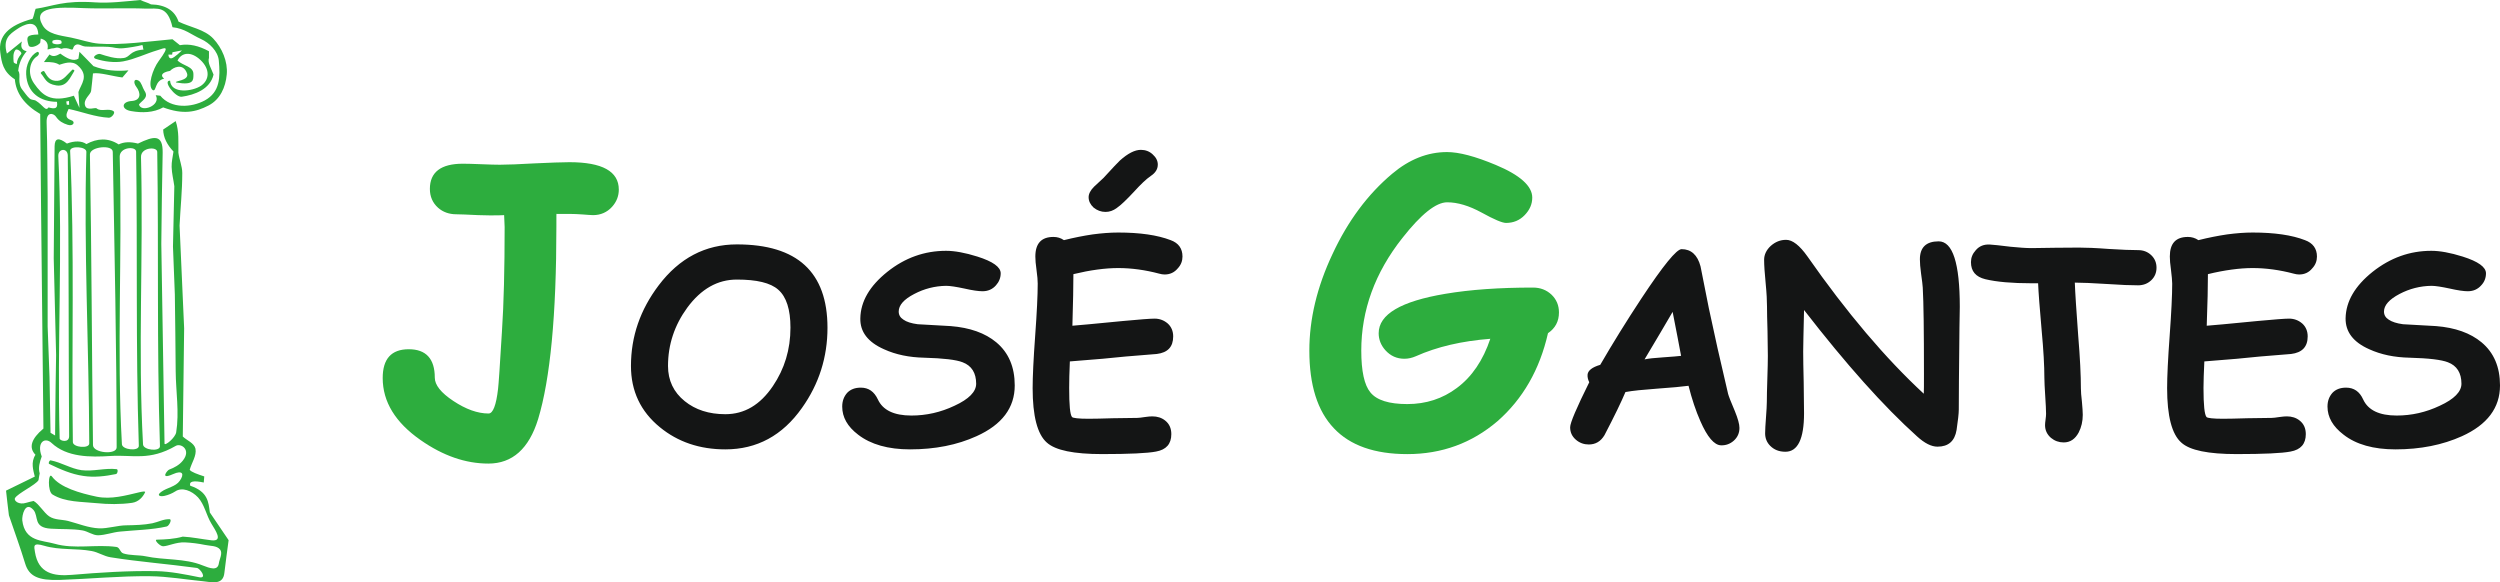
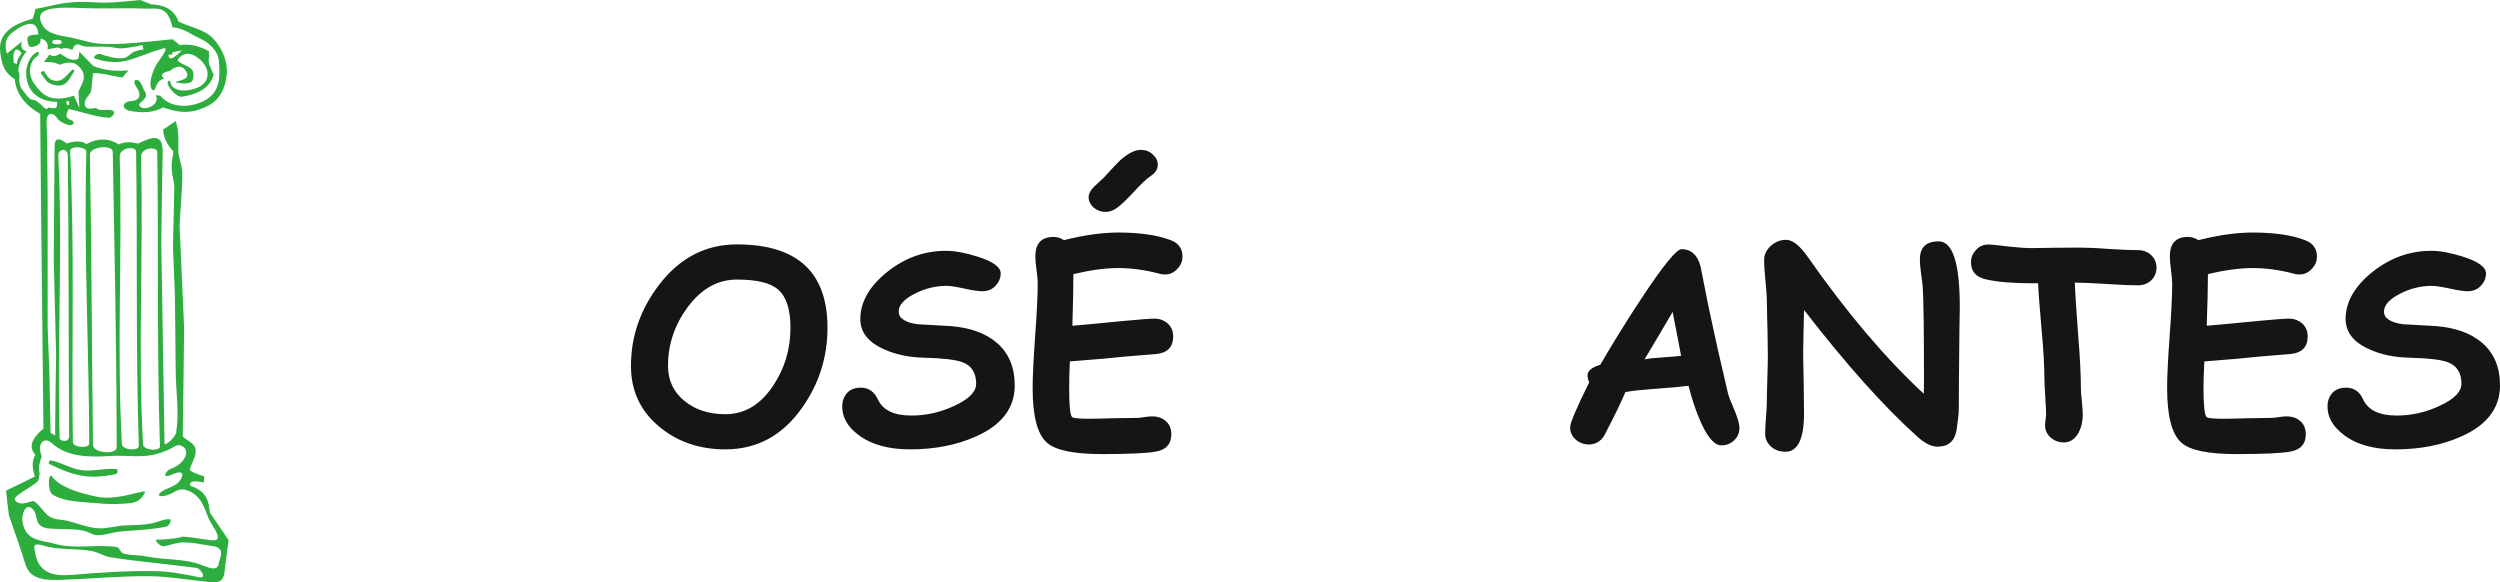
<svg xmlns="http://www.w3.org/2000/svg" version="1.1" id="Capa_1" x="0px" y="0px" width="304.178px" height="70.854px" viewBox="0 0 304.178 70.854" enable-background="new 0 0 304.178 70.854" xml:space="preserve">
  <g>
    <path fill-rule="evenodd" clip-rule="evenodd" fill="#2DAD3E" d="M16.58,10.557c0.597,0.802,0.556,1.646-0.535,1.729   c-1.317,0.083-1.317,1.05-0.062,1.235c1.296,0.226,2.696,0.206,3.869-0.453c2.449,0.905,3.951,0.576,5.515-0.227   c1.42-0.741,2.079-2.202,2.223-3.787c0.144-1.564-0.576-3.23-1.646-4.362c-1.07-1.132-2.819-1.379-4.219-2.058   c-0.453-1.338-1.564-2.058-3.354-2.099C17.918,0.289,17.527,0.227,17.074,0c-1.811,0.165-3.807,0.412-5.474,0.289   C7.711,0.021,6.456,0.762,4.336,1.07c-0.186,0.494-0.165,0.72-0.37,1.214c-2.963,0.803-4.198,2.12-3.931,4.095   C0.2,7.635,0.365,8.725,1.805,9.651c0.144,1.646,1.111,3.066,3.087,4.218c0.041,3.766,0.062,7.531,0.103,11.297   C5.098,34.16,5.18,43.153,5.283,52.144C3.781,53.4,3.472,54.47,4.315,55.333c-0.596,0.927-0.267,1.873-0.082,2.655   c-1.111,0.535-2.408,1.173-3.498,1.708c0.103,1.069,0.226,1.914,0.35,3.004c0.659,1.956,1.379,3.89,1.976,5.865   c0.473,1.564,1.605,2.078,4.218,1.996c3.663-0.124,7.305-0.494,10.968-0.452c2.181,0.021,4.342,0.411,6.503,0.616   c1.173,0.165,2.407,0.412,2.551-1.028c0.144-1.317,0.35-2.654,0.515-3.972c-0.761-1.132-1.523-2.264-2.284-3.374   c-0.165-1.256-0.227-2.532-2.387-3.252c-0.165-0.535,0.391-0.659,1.646-0.391c0.021-0.248,0.041-0.494,0.062-0.741   c-0.823-0.268-1.584-0.535-1.77-0.803c0.227-0.864,0.865-1.708,0.7-2.572c-0.164-0.699-1.029-0.987-1.543-1.481   c0.062-4.383,0.103-8.787,0.165-13.17c-0.185-4.177-0.37-8.334-0.556-12.491c0.103-2.14,0.329-4.26,0.329-6.4   c0-0.823-0.37-1.646-0.473-2.469c-0.021-1.317,0.103-2.593-0.329-3.848c-0.494,0.329-1.008,0.679-1.523,1.029   c0.021,0.967,0.473,1.852,1.255,2.675c-0.083,0.617-0.247,1.255-0.226,1.873c0.021,0.803,0.226,1.564,0.329,2.346   c-0.062,2.448-0.103,4.897-0.165,7.346c0.083,1.955,0.144,3.889,0.227,5.823c0.042,3.127,0.083,6.235,0.103,9.363   c0.021,2.47,0.453,4.96,0.062,7.408c-0.103,0.659-1.379,1.708-1.42,1.379c-0.124-8.107-0.267-16.215-0.391-24.303   c0.042-3.684,0.083-7.387,0.165-11.071c0.041-2.325-1.07-2.058-3.004-1.132c-0.947-0.247-1.729-0.206-2.346,0.103   c-1.275-0.823-2.593-0.761-3.93-0.042c-0.556-0.412-1.461-0.412-2.367-0.062c-1.049-0.803-1.481-0.638-1.502,0.329   C6.6,22.348,6.579,26.896,6.538,31.443c0.103,3.91,0.186,7.819,0.288,11.75C6.806,44.469,6.785,45.745,6.765,47   c-0.021,1.996-0.041,3.992-0.062,5.987c-0.186-0.103-0.371-0.226-0.556-0.329c-0.041-2.263-0.082-4.526-0.123-6.79   c-0.083-2.059-0.144-4.115-0.227-6.153c0-5.268,0-10.536,0-15.804c-0.041-3.004-0.021-6.009-0.124-9.013   C5.633,13.5,6.559,13.788,6.826,14.22c0.35,0.514,0.823,0.782,1.42,0.967c0.72,0.227,0.967-0.412,0.391-0.576   c-0.906-0.309-0.453-0.947-0.288-1.358c1.646,0.35,3.23,0.988,4.897,1.07c0.33,0.021,0.823-0.597,0.576-0.782   c-0.556-0.432-1.543,0.103-2.058-0.35c-0.186-0.165-1.152,0.33-1.399-0.309c-0.288-0.803,0.659-1.358,0.72-1.811   c0.103-0.7,0.144-1.44,0.227-2.14c0.823-0.144,2.387,0.35,3.58,0.494c0.247-0.288,0.494-0.576,0.741-0.864   c-1.42,0.124-2.84,0.041-4.26-0.514c-0.576-0.577-1.132-1.173-1.708-1.75C9.625,6.564,9.583,6.853,9.542,7.141   C8.925,7.511,8.143,7.12,7.341,6.523C6.888,6.791,6.456,6.976,6.024,6.626C5.797,6.935,5.571,7.244,5.345,7.552   c0.864-0.042,1.502,0.062,1.873,0.329C7.772,7.717,8.719,7.326,9.44,7.943c1.481,1.296,0.391,2.325,0.103,3.251   c0.041,0.638,0.083,1.296,0.124,1.935c-0.226-0.494-0.453-0.988-0.679-1.482c-2.84,0.905-3.848-0.082-4.836-1.481   C3.267,8.931,3.637,7.367,4.542,6.832c0.35-0.288,0.144-0.576,0-0.515c-0.864,0.391-1.42,1.646-1.358,2.716   c0.103,2.284,1.749,3.354,3.745,3.354c0.165,0.926-0.371,0.864-1.029,0.679c-0.35,0.555-0.638-0.268-1.523-0.803   c-0.206-0.144-0.535-0.062-0.782-0.288c-0.329-0.288-0.618-0.741-0.823-0.988c-0.761-0.885-0.165-1.914-0.556-2.367   c0.082-0.926,0.453-1.708,1.029-2.387C2.649,6.112,2.464,5.7,2.669,5.042C2.052,5.536,1.456,6.029,0.838,6.523   C0.324,4.712,1.188,4.157,2.052,3.56c0.741-0.514,2.49-1.44,2.613,0.638C3.308,4.239,3.143,4.424,3.472,5.495   c0.144,0.453,1.111,0.123,1.42-0.289c0.021-0.165,0.041-0.35,0.062-0.514C5.756,4.898,5.9,5.433,5.777,6.009   c0.227,0,0.411-0.124,0.617-0.124c0.35,0,0.494-0.247,1.05,0.062c0.473-0.165,0.802-0.083,1.193,0.062   c0.371,0.124,0.144-0.247,0.514-0.514c0.412-0.268,0.721,0.123,1.235,0.165c0.967,0.062,1.852-0.021,2.819,0.041   c0.658,0.041,1.029,0.247,1.831,0.165c0.494-0.041,1.708-0.226,2.284-0.391c0.103,0.144,0.062,0.432,0.145,0.556   c-1.75,0.144-1.564,0.906-2.429,1.029c-0.946,0.145-2.099-0.247-2.86-0.494c-0.289-0.082-1.111,0.391-0.515,0.597   c1.029,0.329,2.243,0.494,3.313,0.309c1.44-0.267,2.778-0.946,4.177-1.358c0.844-0.247,1.708-0.782,0.144,1.337   c-0.699,0.947-1.399,3.025-0.699,3.519c0.453,0.206,0.206-1.153,1.378-1.399c-0.432-0.329-0.412-0.741,0.72-0.947   c0.35-0.391,1.564-1.028,2.058,0.288c0.35,0.947-1.708,0.926-1.296,1.132c2.161,0.371,2.079-0.309,2.079-1.029   c0-0.946-1.235-0.988-1.935-1.646c0.515-1.029,1.667-1.132,2.799-0.062c1.193,1.132,1.091,2.408,0.062,3.128   c-1.049,0.7-3.642,1.029-3.766-0.618c-0.967-0.041,0.638,2.058,1.42,1.955c1.564-0.226,3.457-0.905,3.869-2.696   c-0.247-0.699-0.761-1.44-0.556-2.037c0-0.268,0-0.535,0-0.802c-1.214-0.659-2.387-0.947-3.54-0.741   c-0.391-0.33-0.514-0.391-0.905-0.721c-2.881,0.268-6.338,0.741-8.931,0.536c-1.111-0.083-2.202-0.494-3.416-0.741   C7.258,4.301,5.797,4.157,5.18,3.066c-1.297-2.243,1.749-2.223,5-2.079c2.51,0.103,5.042-0.041,7.572,0.062   c1.379,0.041,2.634-0.433,3.231,2.263c1.482,0.144,2.325,0.926,3.478,1.44c1.009,0.453,2.058,1.482,2.161,2.614   c0.185,2.037,0.165,3.827-1.708,4.856c-1.605,0.864-4.074,1.049-5.412-0.577c-0.185-0.021-0.371-0.041-0.556-0.062   c0.699,1.235-1.77,2.182-2.038,1.132c0.35-0.494,1.256-0.823,0.659-1.687c-0.227-0.35-0.35-1.009-0.7-1.215   C16.292,9.487,16.189,10.042,16.58,10.557L16.58,10.557z M2.073,7.717c0.041,0.144-0.391-0.021-0.412-0.165   C1.62,7.058,1.558,6.441,1.888,6.071c0.206-0.206,0.864,0.308,0.679,0.514C2.278,6.935,2.032,7.347,2.073,7.717L2.073,7.717z    M7.423,5.31C7.114,5.433,6.744,5.412,6.456,5.289c-0.124-0.041-0.124-0.329,0-0.37c0.288-0.103,0.638-0.103,0.947,0   C7.505,4.98,7.546,5.268,7.423,5.31L7.423,5.31z M5.386,8.684C5.304,8.54,4.872,8.808,4.974,8.931   c0.535,0.597,0.577,1.255,1.873,1.461c1.317,0.206,1.688-0.988,2.202-1.77C9.09,8.54,8.863,8.417,8.802,8.478   c-0.617,0.576-1.07,1.317-1.811,1.358C6.106,9.878,5.797,9.384,5.386,8.684L5.386,8.684z M8.39,12.285l-0.329,0.062l0.062,0.391   l0.288,0.021L8.39,12.285z M22.136,6.132l-1.152,0.226l-0.041,0.289H20.49c0,0,0,0.494,0.35,0.453   C21.189,7.079,22.136,6.132,22.136,6.132L22.136,6.132z M21.396,54.244c-3.23,1.872-5.248,1.069-7.923,1.235   c-2.51,0.164-5.33,0.164-7.202-1.585c-0.782-0.741-1.852-0.124-1.194,1.646c-0.247,0.679-0.453,1.378-0.247,2.057   c-0.062,0.269-0.103,0.557-0.144,0.823c-0.329,0.576-2.531,1.605-2.86,2.182c-0.185,0.33,0.494,0.864,1.358,0.576   c0.288-0.103,0.597-0.144,0.905-0.226c0.7,0.411,1.235,1.42,1.893,1.872c0.679,0.453,1.502,0.37,2.284,0.556   c1.255,0.329,2.469,0.844,3.787,0.905c1.07,0.041,2.264-0.37,3.354-0.37c1.029-0.021,2.099-0.041,3.128-0.247   c0.7-0.145,1.399-0.535,2.099-0.494c0.329,0-0.042,0.803-0.35,0.885c-1.832,0.411-3.786,0.432-5.659,0.618   c-0.926,0.082-1.77,0.432-2.695,0.452c-0.658,0-1.255-0.493-1.914-0.597c-1.255-0.206-2.531-0.124-3.807-0.206   c-2.222-0.123-1.461-1.481-2.14-2.284c-1.008-1.132-1.42,0.7-1.358,1.276c0.309,2.593,2.429,2.407,3.931,2.839   c2.428,0.7,5.042,0.042,7.531,0.392c0.412,0.062,0.412,0.638,0.823,0.782c0.761,0.267,1.914,0.185,2.696,0.349   c2.305,0.494,4.795,0.228,6.955,1.112c0.885,0.35,1.832,0.699,1.976-0.227c0.082-0.556,0.494-1.234,0.165-1.688   c-0.391-0.515-1.214-0.432-1.853-0.576c-0.802-0.165-1.625-0.268-2.448-0.309c-1.07-0.041-1.996,0.453-2.634,0.474   c-0.37,0.021-1.152-0.782-0.782-0.803c1.029-0.021,2.161-0.082,3.169-0.371c1.152,0.062,2.181,0.289,3.519,0.453   c1.44,0.144,0.432-1.234-0.041-2.037c-0.617-1.009-0.823-2.305-1.625-3.189c-0.762-0.803-1.935-1.297-2.778-0.721   c-0.391,0.248-0.844,0.433-1.297,0.535c-0.535,0.124-1.029-0.041-0.391-0.494c0.7-0.514,1.75-0.617,2.243-1.337   c0.576-0.803,0.391-1.358-0.844-0.803c-1.605,0.72-0.679-0.474-0.453-0.556c0.659-0.247,1.255-0.576,1.667-1.091   C23.309,54.717,22.013,53.894,21.396,54.244L21.396,54.244z M14.193,57.083c-1.419-0.165-2.86,0.309-4.28,0.123   c-1.296-0.185-2.449-0.946-3.746-1.193c-0.144-0.041-0.329,0.351-0.185,0.433c1.317,0.638,2.696,1.255,4.157,1.461   c1.316,0.205,2.675,0.041,3.971-0.227C14.317,57.639,14.399,57.104,14.193,57.083L14.193,57.083z M17.013,59.881   c-1.75,0.412-3.478,0.906-5.227,0.557c-2.058-0.433-4.466-1.111-5.474-2.47c-0.432-0.597-0.556,1.831,0.082,2.202   c1.543,0.946,3.519,0.864,5.33,1.049c1.44,0.145,2.922,0.165,4.362-0.041c0.782-0.123,1.296-0.699,1.564-1.276   C17.753,59.717,17.218,59.84,17.013,59.881L17.013,59.881z M23.947,69.101c-3.622-0.494-7.018-0.741-10.495-1.296   c-0.802-0.125-1.502-0.618-2.305-0.762c-1.893-0.351-3.889-0.082-5.762-0.638c-1.399-0.412-1.255,0.021-1.132,0.761   c0.412,2.613,2.284,2.964,4.486,2.777c3.416-0.287,6.853-0.514,10.289-0.452c1.749,0.041,3.478,0.391,5.206,0.741   C25.264,70.438,24.338,69.142,23.947,69.101L23.947,69.101z M8.246,18.911c-0.021-0.946-1.193-0.864-1.152,0.083   c0.556,11.441-0.165,22.924,0.165,34.365c0.021,0.288,1.152,0.576,1.152-0.288C8.329,42.782,8.39,30.497,8.246,18.911L8.246,18.911   z M10.51,18.479c0.021-0.659-1.996-0.782-1.976-0.123C9.09,30.682,8.699,42.288,8.863,53.791c0.021,0.658,1.997,0.823,1.997,0.165   C10.818,42.102,10.181,30.208,10.51,18.479L10.51,18.479z M13.72,18.479c0-0.926-2.798-0.638-2.778,0.309   c0.206,11.832,0.226,23.685,0.371,35.374c0.021,0.967,2.88,1.214,2.88,0.267C14.193,42.473,13.926,30.415,13.72,18.479   L13.72,18.479z M16.56,18.438c-0.021-0.679-2.017-0.556-1.996,0.638c0.329,12.141-0.371,23.397,0.268,34.962   c0.021,0.7,2.078,0.905,2.058,0.206C16.498,42.123,16.745,30.229,16.56,18.438L16.56,18.438z M19.132,18.479   c-0.021-0.679-2.017-0.556-1.976,0.638c0.309,12.141-0.391,23.397,0.247,34.962c0.042,0.699,2.079,0.905,2.058,0.205   C19.07,42.165,19.317,30.271,19.132,18.479L19.132,18.479z" />
-     <path fill="#2DAD3E" d="M72.161,26.175c-0.268,0-0.7-0.041-1.275-0.082c-0.597-0.042-1.07-0.062-1.42-0.062h-1.749   c-0.021-0.247-0.021,0.268-0.021,1.584c0,10.7-0.741,18.499-2.222,23.377c-1.111,3.601-3.128,5.412-6.05,5.412   c-2.778,0-5.515-0.947-8.252-2.861c-3.066-2.14-4.609-4.65-4.609-7.552c0-2.325,1.05-3.498,3.169-3.498   c2.099,0,3.169,1.152,3.169,3.457c0,0.885,0.741,1.832,2.264,2.84c1.522,1.008,2.942,1.522,4.28,1.522   c0.535,0,0.926-1.008,1.152-2.983c0.062-0.474,0.226-2.799,0.473-6.976c0.227-3.417,0.329-7.655,0.329-12.738   c0-0.206-0.021-0.679-0.062-1.44l-0.515,0.021c-0.658,0.021-1.543,0.021-2.654-0.021c-1.338-0.062-2.202-0.103-2.655-0.103   c-0.864,0-1.626-0.268-2.222-0.802c-0.659-0.597-0.988-1.358-0.988-2.284c0-2.038,1.338-3.066,4.013-3.066   c0.494,0,1.255,0.021,2.264,0.062c0.987,0.041,1.749,0.062,2.243,0.062c0.947,0,2.346-0.062,4.219-0.165   c1.893-0.083,3.292-0.144,4.239-0.144c3.992,0,6.009,1.111,6.009,3.333c0,0.782-0.268,1.482-0.823,2.099   C73.869,25.825,73.087,26.175,72.161,26.175L72.161,26.175z M188.345,40.539c-1.009,4.445-3.066,8.005-6.133,10.7   c-3.128,2.676-6.791,4.013-10.988,4.013c-3.972,0-6.955-1.049-8.931-3.148c-1.996-2.099-2.984-5.247-2.984-9.444   c0-3.828,0.927-7.738,2.819-11.75c1.872-4.033,4.301-7.285,7.265-9.774c2.078-1.75,4.3-2.634,6.667-2.634   c1.461,0,3.416,0.515,5.927,1.564c2.963,1.235,4.444,2.572,4.444,3.972c0,0.802-0.309,1.502-0.927,2.14   c-0.616,0.638-1.378,0.946-2.263,0.946c-0.453,0-1.44-0.412-2.963-1.255c-1.544-0.844-2.943-1.255-4.198-1.255   c-1.358,0-3.169,1.44-5.453,4.342c-3.334,4.219-5,8.788-5,13.706c0,2.489,0.37,4.197,1.11,5.083   c0.762,0.946,2.264,1.419,4.486,1.419c2.284,0,4.301-0.658,6.029-1.955c1.831-1.357,3.189-3.354,4.074-5.988   c-3.457,0.268-6.481,0.968-9.055,2.12c-0.473,0.206-0.926,0.309-1.399,0.309c-0.926,0-1.687-0.35-2.305-1.029   c-0.555-0.617-0.823-1.316-0.823-2.078c0-2.305,2.717-3.889,8.108-4.794c3.046-0.515,6.605-0.761,10.659-0.761   c0.905,0,1.646,0.288,2.264,0.864c0.597,0.577,0.905,1.297,0.905,2.161C189.682,39.098,189.229,39.942,188.345,40.539   L188.345,40.539z" />
    <path fill="#141515" d="M88.253,54.676c-3.128,0-5.783-0.906-7.964-2.696c-2.346-1.913-3.519-4.404-3.519-7.449   c0-3.601,1.132-6.853,3.375-9.816c2.51-3.313,5.68-4.979,9.507-4.979c3.683,0,6.44,0.843,8.272,2.531   c1.832,1.687,2.757,4.218,2.757,7.614c0,3.58-1.029,6.832-3.107,9.754C95.208,52.988,92.102,54.676,88.253,54.676L88.253,54.676z    M89.653,34.015c-2.346,0-4.342,1.132-6.03,3.416c-1.563,2.141-2.346,4.507-2.346,7.1c0,1.749,0.679,3.19,2.037,4.28   c1.296,1.049,2.943,1.585,4.939,1.585c2.325,0,4.239-1.133,5.782-3.416c1.42-2.1,2.14-4.445,2.14-7.12   c0-2.202-0.494-3.746-1.481-4.609C93.748,34.406,92.06,34.015,89.653,34.015L89.653,34.015z M110.724,54.676   c-2.654,0-4.774-0.597-6.317-1.791c-1.296-0.987-1.934-2.12-1.934-3.416c0-0.679,0.206-1.214,0.597-1.666   c0.412-0.433,0.967-0.639,1.667-0.639c0.946,0,1.625,0.474,2.078,1.441c0.597,1.296,1.955,1.954,4.075,1.954   c1.811,0,3.56-0.391,5.247-1.193c1.749-0.803,2.634-1.708,2.634-2.676c0-1.316-0.555-2.201-1.646-2.612   c-0.782-0.31-2.346-0.494-4.691-0.557c-1.811-0.041-3.437-0.369-4.877-1.028c-1.955-0.864-2.922-2.119-2.88-3.766   c0.041-2.058,1.131-3.931,3.292-5.659c2.14-1.708,4.527-2.552,7.141-2.552c1.029,0,2.305,0.227,3.807,0.7   c1.893,0.597,2.839,1.276,2.839,2.037c0,0.556-0.206,1.05-0.576,1.461c-0.412,0.474-0.967,0.721-1.626,0.721   c-0.494,0-1.235-0.103-2.222-0.33c-0.967-0.206-1.729-0.329-2.223-0.329c-1.358,0.021-2.654,0.35-3.869,0.988   c-1.276,0.659-1.893,1.379-1.893,2.14c0,0.411,0.185,0.741,0.576,0.987c0.37,0.268,0.947,0.453,1.729,0.556   c1.337,0.083,2.696,0.145,4.013,0.227c2.346,0.186,4.198,0.844,5.556,1.976c1.502,1.255,2.243,3.004,2.243,5.247   c0,2.717-1.543,4.774-4.651,6.174C116.465,54.141,113.77,54.676,110.724,54.676L110.724,54.676z M141.694,33.398   c-0.206,0-0.432-0.042-0.659-0.104c-1.708-0.453-3.375-0.679-4.98-0.679c-0.802,0-1.646,0.062-2.551,0.185   c-0.926,0.124-1.873,0.309-2.902,0.556c0,1.42-0.041,3.498-0.123,6.276c0.576-0.041,2.634-0.227,6.173-0.576   c2.016-0.186,3.292-0.288,3.827-0.288c0.617,0,1.152,0.206,1.605,0.597c0.432,0.391,0.659,0.926,0.659,1.564   c0,1.275-0.659,1.975-1.996,2.14c-0.864,0.062-2.12,0.165-3.786,0.309c-1.502,0.165-3.766,0.37-6.791,0.597   c-0.062,1.338-0.082,2.429-0.082,3.23c0,2.079,0.103,3.252,0.35,3.539c0.124,0.124,0.782,0.207,1.996,0.207   c0.659,0,1.646-0.021,2.963-0.063c1.317-0.021,2.305-0.041,2.963-0.041c0.206,0,0.515-0.041,0.926-0.104   c0.412-0.062,0.72-0.082,0.926-0.082c0.597,0,1.132,0.165,1.564,0.515c0.494,0.392,0.741,0.946,0.741,1.646   c0,1.193-0.617,1.894-1.852,2.119c-1.049,0.206-3.251,0.309-6.564,0.309c-3.437,0-5.679-0.452-6.729-1.399   c-1.152-1.008-1.729-3.23-1.729-6.625c0-1.421,0.103-3.54,0.309-6.379c0.206-2.82,0.309-4.939,0.309-6.339   c0-0.37-0.041-0.926-0.144-1.646c-0.103-0.72-0.144-1.255-0.144-1.646c0-1.605,0.741-2.387,2.202-2.387   c0.474,0,0.885,0.123,1.276,0.391c1.235-0.309,2.387-0.535,3.498-0.7c1.091-0.144,2.141-0.227,3.107-0.227   c2.655,0,4.774,0.309,6.379,0.926c0.967,0.35,1.44,1.029,1.44,1.996c0,0.535-0.186,1.029-0.576,1.44   C142.888,33.151,142.353,33.398,141.694,33.398L141.694,33.398z M140.027,21.401c-0.576,0.392-1.255,1.05-2.079,1.956   c-0.885,0.946-1.564,1.605-2.078,1.955c-0.412,0.309-0.864,0.473-1.358,0.473c-0.555,0-1.028-0.185-1.461-0.535   c-0.391-0.371-0.597-0.782-0.597-1.255c0-0.391,0.206-0.823,0.659-1.276c0.391-0.371,0.782-0.72,1.152-1.07   c1.132-1.234,1.79-1.934,1.996-2.119c0.967-0.865,1.811-1.297,2.551-1.297c0.556,0,1.05,0.186,1.44,0.556   c0.412,0.37,0.618,0.782,0.618,1.234C140.871,20.578,140.583,21.031,140.027,21.401L140.027,21.401z M209.396,54.182   c-0.823-0.021-1.667-1.008-2.511-2.943c-0.555-1.255-1.028-2.675-1.44-4.301c-0.782,0.104-2.058,0.227-3.848,0.351   c-1.667,0.123-2.942,0.246-3.828,0.411c-0.493,1.173-1.337,2.922-2.551,5.247c-0.453,0.762-1.091,1.133-1.914,1.133   c-0.576,0-1.111-0.186-1.563-0.577c-0.474-0.411-0.7-0.905-0.7-1.522c0-0.535,0.782-2.366,2.325-5.474   c-0.164-0.33-0.227-0.638-0.206-0.926c0.042-0.494,0.556-0.905,1.543-1.194c1.503-2.592,3.17-5.288,5.001-8.066   c2.654-4.013,4.281-6.009,4.897-6.009c1.153,0,1.935,0.7,2.305,2.099c0.227,1.132,0.556,2.84,1.009,5.083   c0.638,3.046,1.42,6.523,2.346,10.434c0.083,0.309,0.35,0.987,0.823,2.099c0.37,0.906,0.556,1.585,0.556,2.037   c0,0.618-0.227,1.133-0.679,1.544C210.507,54.017,209.972,54.203,209.396,54.182L209.396,54.182z M203.511,37.946   c-0.823,1.42-1.956,3.334-3.417,5.782c0.474-0.103,1.215-0.185,2.223-0.247c1.174-0.082,1.914-0.144,2.223-0.185   C204.292,41.938,203.942,40.148,203.511,37.946L203.511,37.946z M238.328,49.819c0,0.515-0.103,1.358-0.268,2.49   c-0.226,1.358-0.987,2.037-2.325,2.037c-0.74,0-1.563-0.411-2.489-1.255c-4.055-3.643-8.644-8.787-13.746-15.372   c-0.063,2.737-0.104,4.425-0.104,5.042c0,0.844,0.021,2.099,0.062,3.766c0.021,1.688,0.042,2.942,0.042,3.766   c0,3.107-0.762,4.671-2.264,4.671c-0.782,0-1.379-0.246-1.853-0.72c-0.411-0.412-0.617-0.926-0.617-1.522   c0-0.433,0.041-1.07,0.103-1.914c0.063-0.864,0.104-1.502,0.104-1.914c0-0.617,0.021-1.563,0.062-2.799   c0.041-1.255,0.062-2.181,0.062-2.798c0-0.68-0.021-1.667-0.041-3.005c-0.041-1.338-0.062-2.346-0.062-3.004   c0-0.638-0.041-1.584-0.165-2.84c-0.124-1.255-0.186-2.202-0.186-2.839c0-0.618,0.269-1.193,0.803-1.688   c0.556-0.494,1.173-0.741,1.873-0.741c0.782,0,1.646,0.679,2.593,2.017c4.773,6.832,9.507,12.409,14.157,16.709   c0.021-0.33,0.021-1.132,0.021-2.387c0-5.207-0.042-8.705-0.146-10.516c-0.021-0.309-0.082-0.885-0.205-1.708   c-0.103-0.74-0.144-1.317-0.144-1.749c0-1.441,0.761-2.182,2.284-2.182c1.707,0,2.571,2.655,2.571,7.964   c0,0.103-0.021,0.946-0.041,2.489C238.349,45.168,238.328,48.502,238.328,49.819L238.328,49.819z M260.142,34.715   c-0.824,0-2.1-0.041-3.849-0.164c-1.688-0.104-2.963-0.165-3.848-0.165c0.041,1.214,0.185,3.355,0.411,6.441   c0.226,2.717,0.329,4.877,0.329,6.441c0,0.37,0.041,0.905,0.124,1.604c0.062,0.7,0.103,1.235,0.103,1.605   c0,0.781-0.165,1.502-0.494,2.14c-0.432,0.803-1.028,1.214-1.831,1.214c-0.576,0-1.091-0.185-1.544-0.555   c-0.474-0.412-0.72-0.926-0.72-1.544c0-0.164,0.021-0.391,0.062-0.679c0.041-0.31,0.062-0.535,0.062-0.7   c0-0.474-0.041-1.214-0.103-2.181c-0.062-0.988-0.103-1.729-0.103-2.223c0-1.42-0.104-3.334-0.33-5.741   c-0.247-2.778-0.391-4.691-0.432-5.742h-0.823c-2.346,0-4.219-0.164-5.598-0.494c-1.173-0.288-1.749-0.967-1.749-2.078   c0-0.535,0.186-1.008,0.576-1.44c0.432-0.515,1.009-0.741,1.729-0.7c0.371,0.021,1.215,0.103,2.511,0.268   c1.05,0.103,1.894,0.165,2.552,0.165c0.639,0,1.585-0.021,2.881-0.042c1.275-0.021,2.243-0.021,2.881-0.021   c0.803,0,2.017,0.042,3.622,0.165c1.584,0.103,2.799,0.144,3.602,0.144c0.616,0,1.151,0.206,1.584,0.617   c0.432,0.412,0.638,0.926,0.638,1.523c0,0.597-0.206,1.111-0.638,1.523C261.313,34.509,260.778,34.715,260.142,34.715   L260.142,34.715z M279.731,33.398c-0.206,0-0.433-0.042-0.659-0.104c-1.708-0.453-3.374-0.679-5-0.679   c-0.782,0-1.626,0.062-2.531,0.185c-0.926,0.124-1.894,0.309-2.901,0.556c0,1.42-0.041,3.498-0.145,6.276   c0.597-0.041,2.655-0.227,6.194-0.576c2.017-0.186,3.293-0.288,3.827-0.288c0.617,0,1.152,0.206,1.605,0.597   c0.432,0.391,0.658,0.926,0.658,1.564c0,1.275-0.679,1.975-2.017,2.14c-0.844,0.062-2.099,0.165-3.786,0.309   c-1.502,0.165-3.745,0.37-6.771,0.597c-0.062,1.338-0.103,2.429-0.103,3.23c0,2.079,0.123,3.252,0.37,3.539   c0.124,0.124,0.782,0.207,1.996,0.207c0.659,0,1.646-0.021,2.964-0.063c1.316-0.021,2.305-0.041,2.963-0.041   c0.206,0,0.514-0.041,0.926-0.104c0.411-0.062,0.721-0.082,0.926-0.082c0.598,0,1.133,0.165,1.564,0.515   c0.494,0.392,0.74,0.946,0.74,1.646c0,1.193-0.617,1.894-1.852,2.119c-1.05,0.206-3.251,0.309-6.564,0.309   c-3.437,0-5.7-0.452-6.729-1.399c-1.151-1.008-1.729-3.23-1.729-6.625c0-1.421,0.104-3.54,0.31-6.379   c0.205-2.82,0.309-4.939,0.309-6.339c0-0.37-0.062-0.926-0.145-1.646c-0.103-0.72-0.144-1.255-0.144-1.646   c0-1.605,0.721-2.387,2.201-2.387c0.453,0,0.886,0.123,1.276,0.391c1.234-0.309,2.387-0.535,3.498-0.7   c1.091-0.144,2.119-0.227,3.107-0.227c2.654,0,4.774,0.309,6.358,0.926c0.967,0.35,1.461,1.029,1.461,1.996   c0,0.535-0.185,1.029-0.576,1.44C280.925,33.151,280.39,33.398,279.731,33.398L279.731,33.398z M291.46,54.676   c-2.675,0-4.794-0.597-6.317-1.791c-1.296-0.987-1.954-2.12-1.954-3.416c0-0.679,0.205-1.214,0.596-1.666   c0.412-0.433,0.968-0.639,1.667-0.639c0.947,0,1.647,0.474,2.079,1.441c0.597,1.296,1.955,1.954,4.074,1.954   c1.811,0,3.56-0.391,5.247-1.193c1.75-0.803,2.635-1.708,2.635-2.676c0-1.316-0.556-2.201-1.646-2.612   c-0.782-0.31-2.325-0.494-4.671-0.557c-1.832-0.041-3.458-0.369-4.898-1.028c-1.954-0.864-2.901-2.119-2.881-3.766   c0.041-2.058,1.132-3.931,3.293-5.659c2.161-1.708,4.527-2.552,7.141-2.552c1.028,0,2.305,0.227,3.807,0.7   c1.893,0.597,2.84,1.276,2.84,2.037c0,0.556-0.186,1.05-0.576,1.461c-0.412,0.474-0.967,0.721-1.626,0.721   c-0.494,0-1.234-0.103-2.222-0.33c-0.968-0.206-1.708-0.329-2.223-0.329c-1.358,0.021-2.654,0.35-3.869,0.988   c-1.255,0.659-1.894,1.379-1.894,2.14c0,0.411,0.186,0.741,0.576,0.987c0.392,0.268,0.968,0.453,1.729,0.556   c1.357,0.083,2.695,0.145,4.033,0.227c2.325,0.186,4.177,0.844,5.535,1.976c1.502,1.255,2.243,3.004,2.243,5.247   c0,2.717-1.543,4.774-4.63,6.174C297.182,54.141,294.485,54.676,291.46,54.676L291.46,54.676z" />
  </g>
</svg>